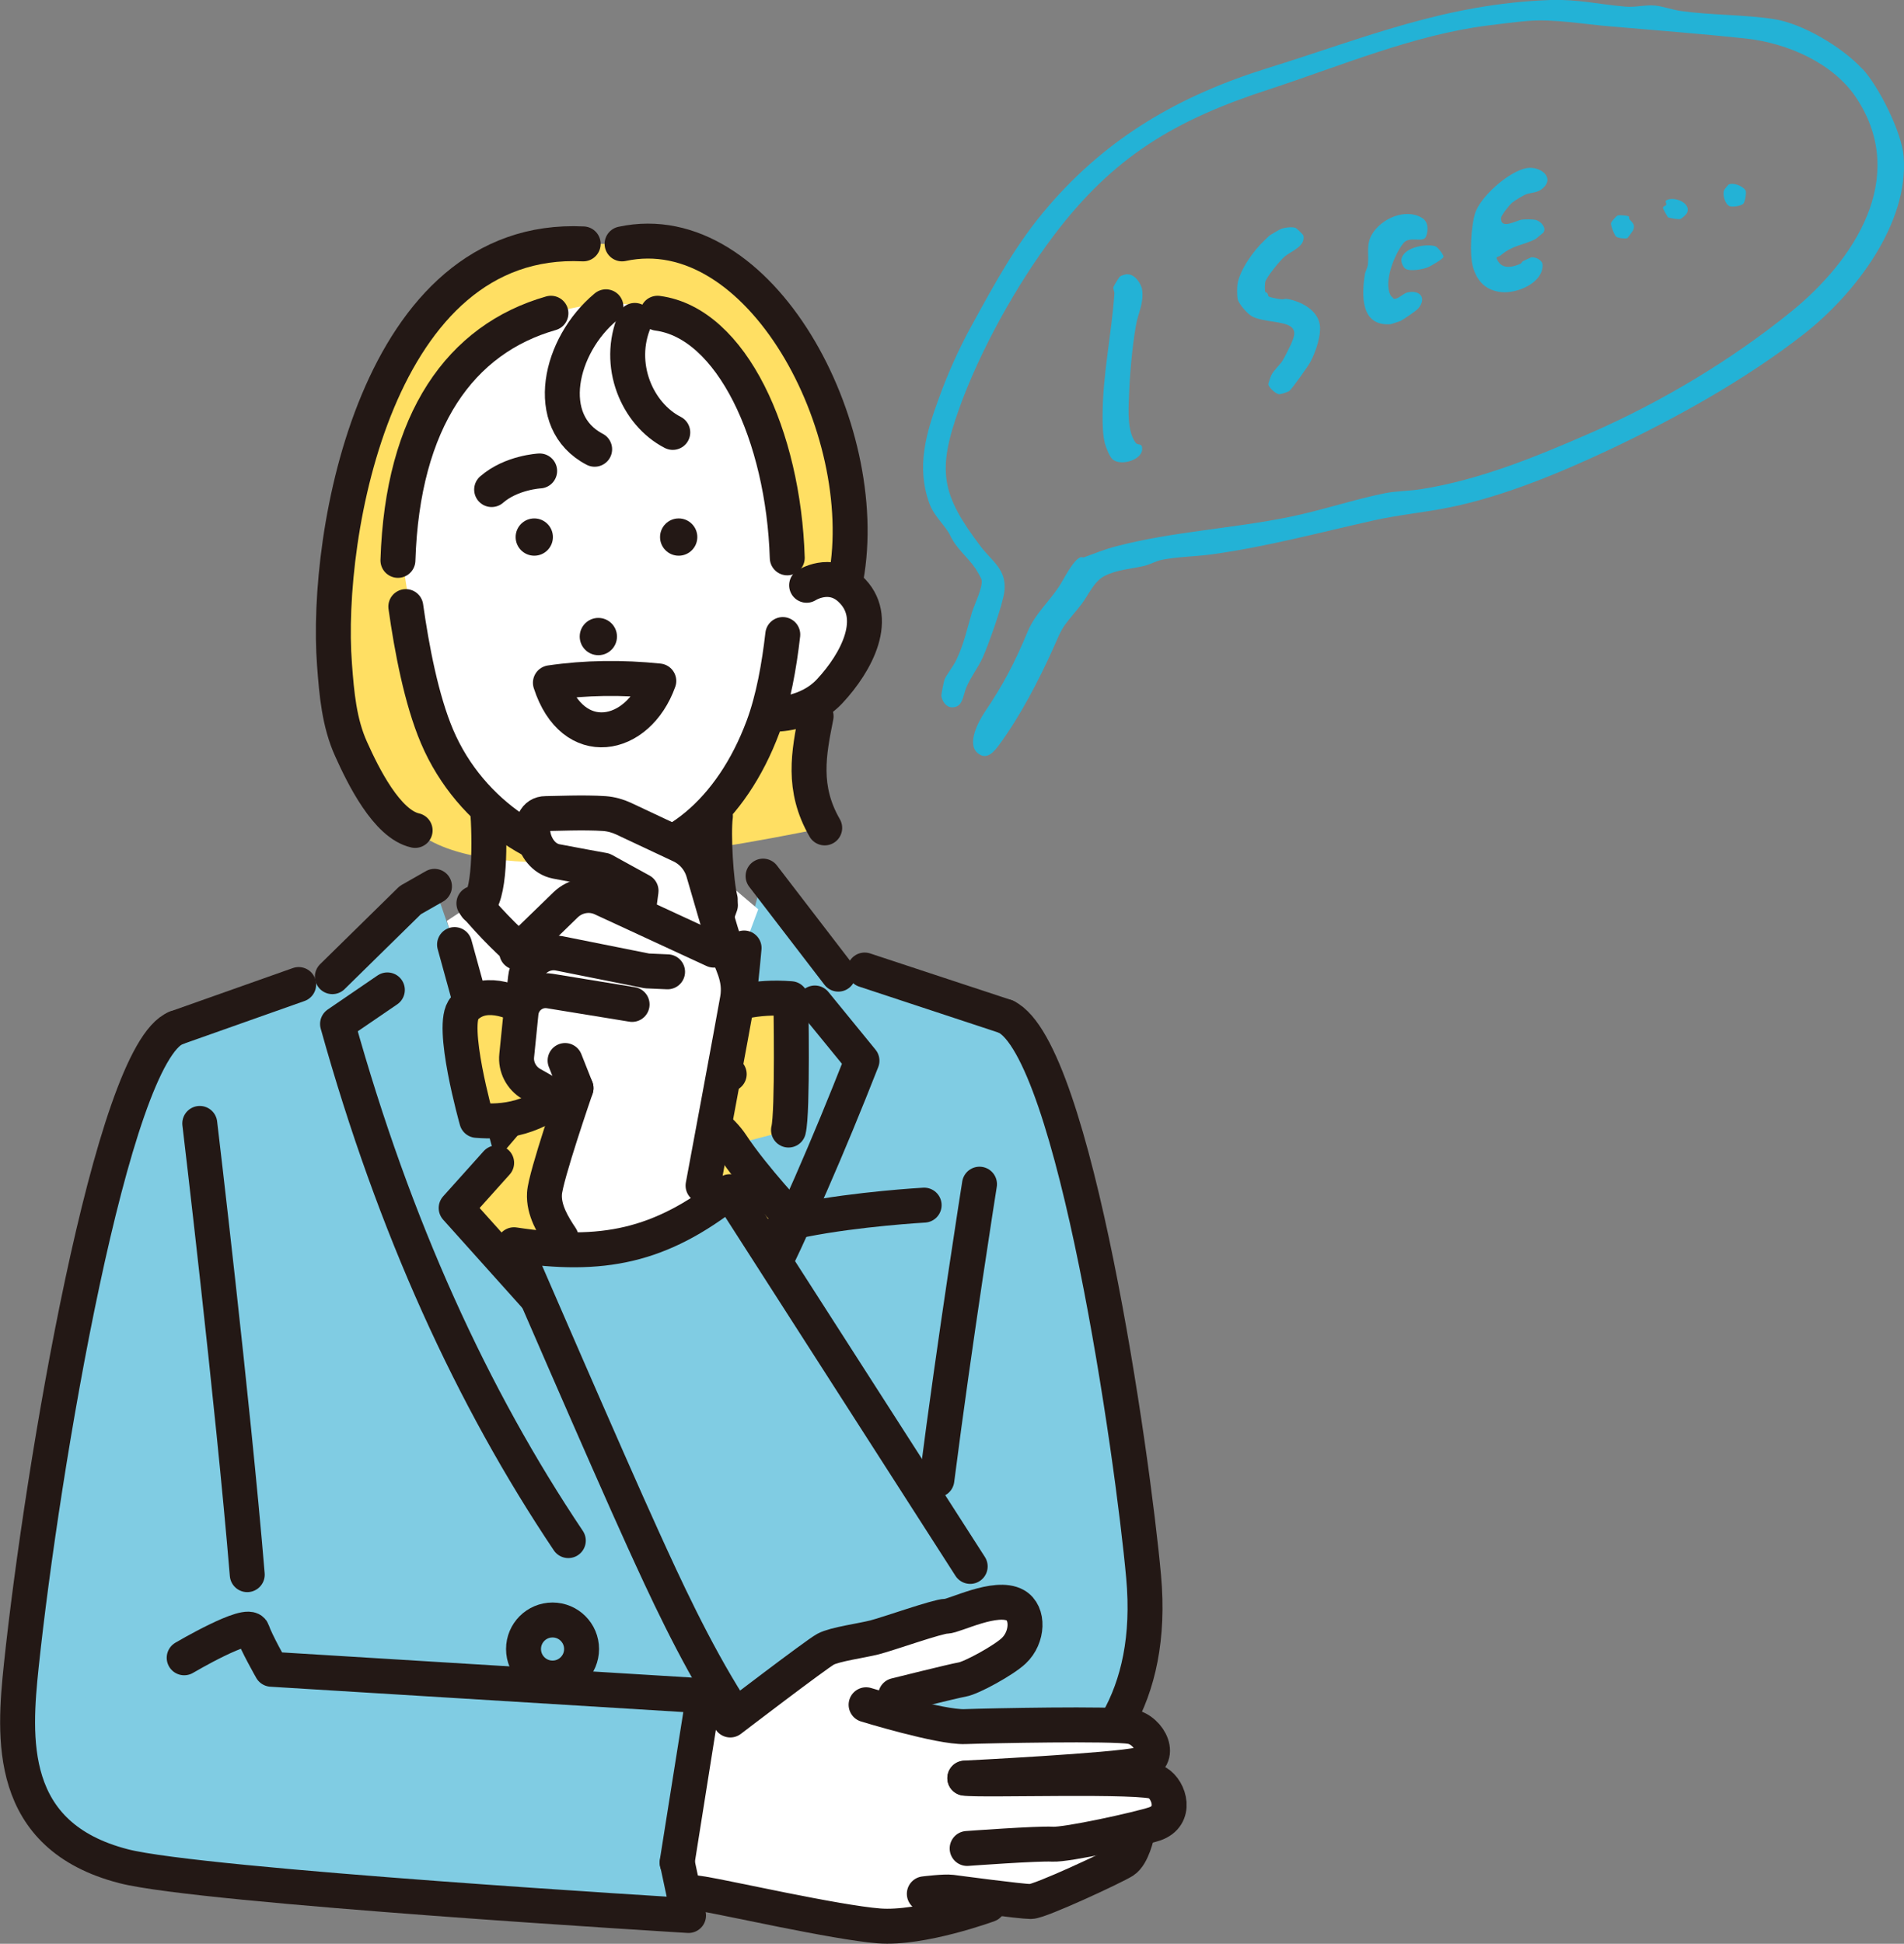
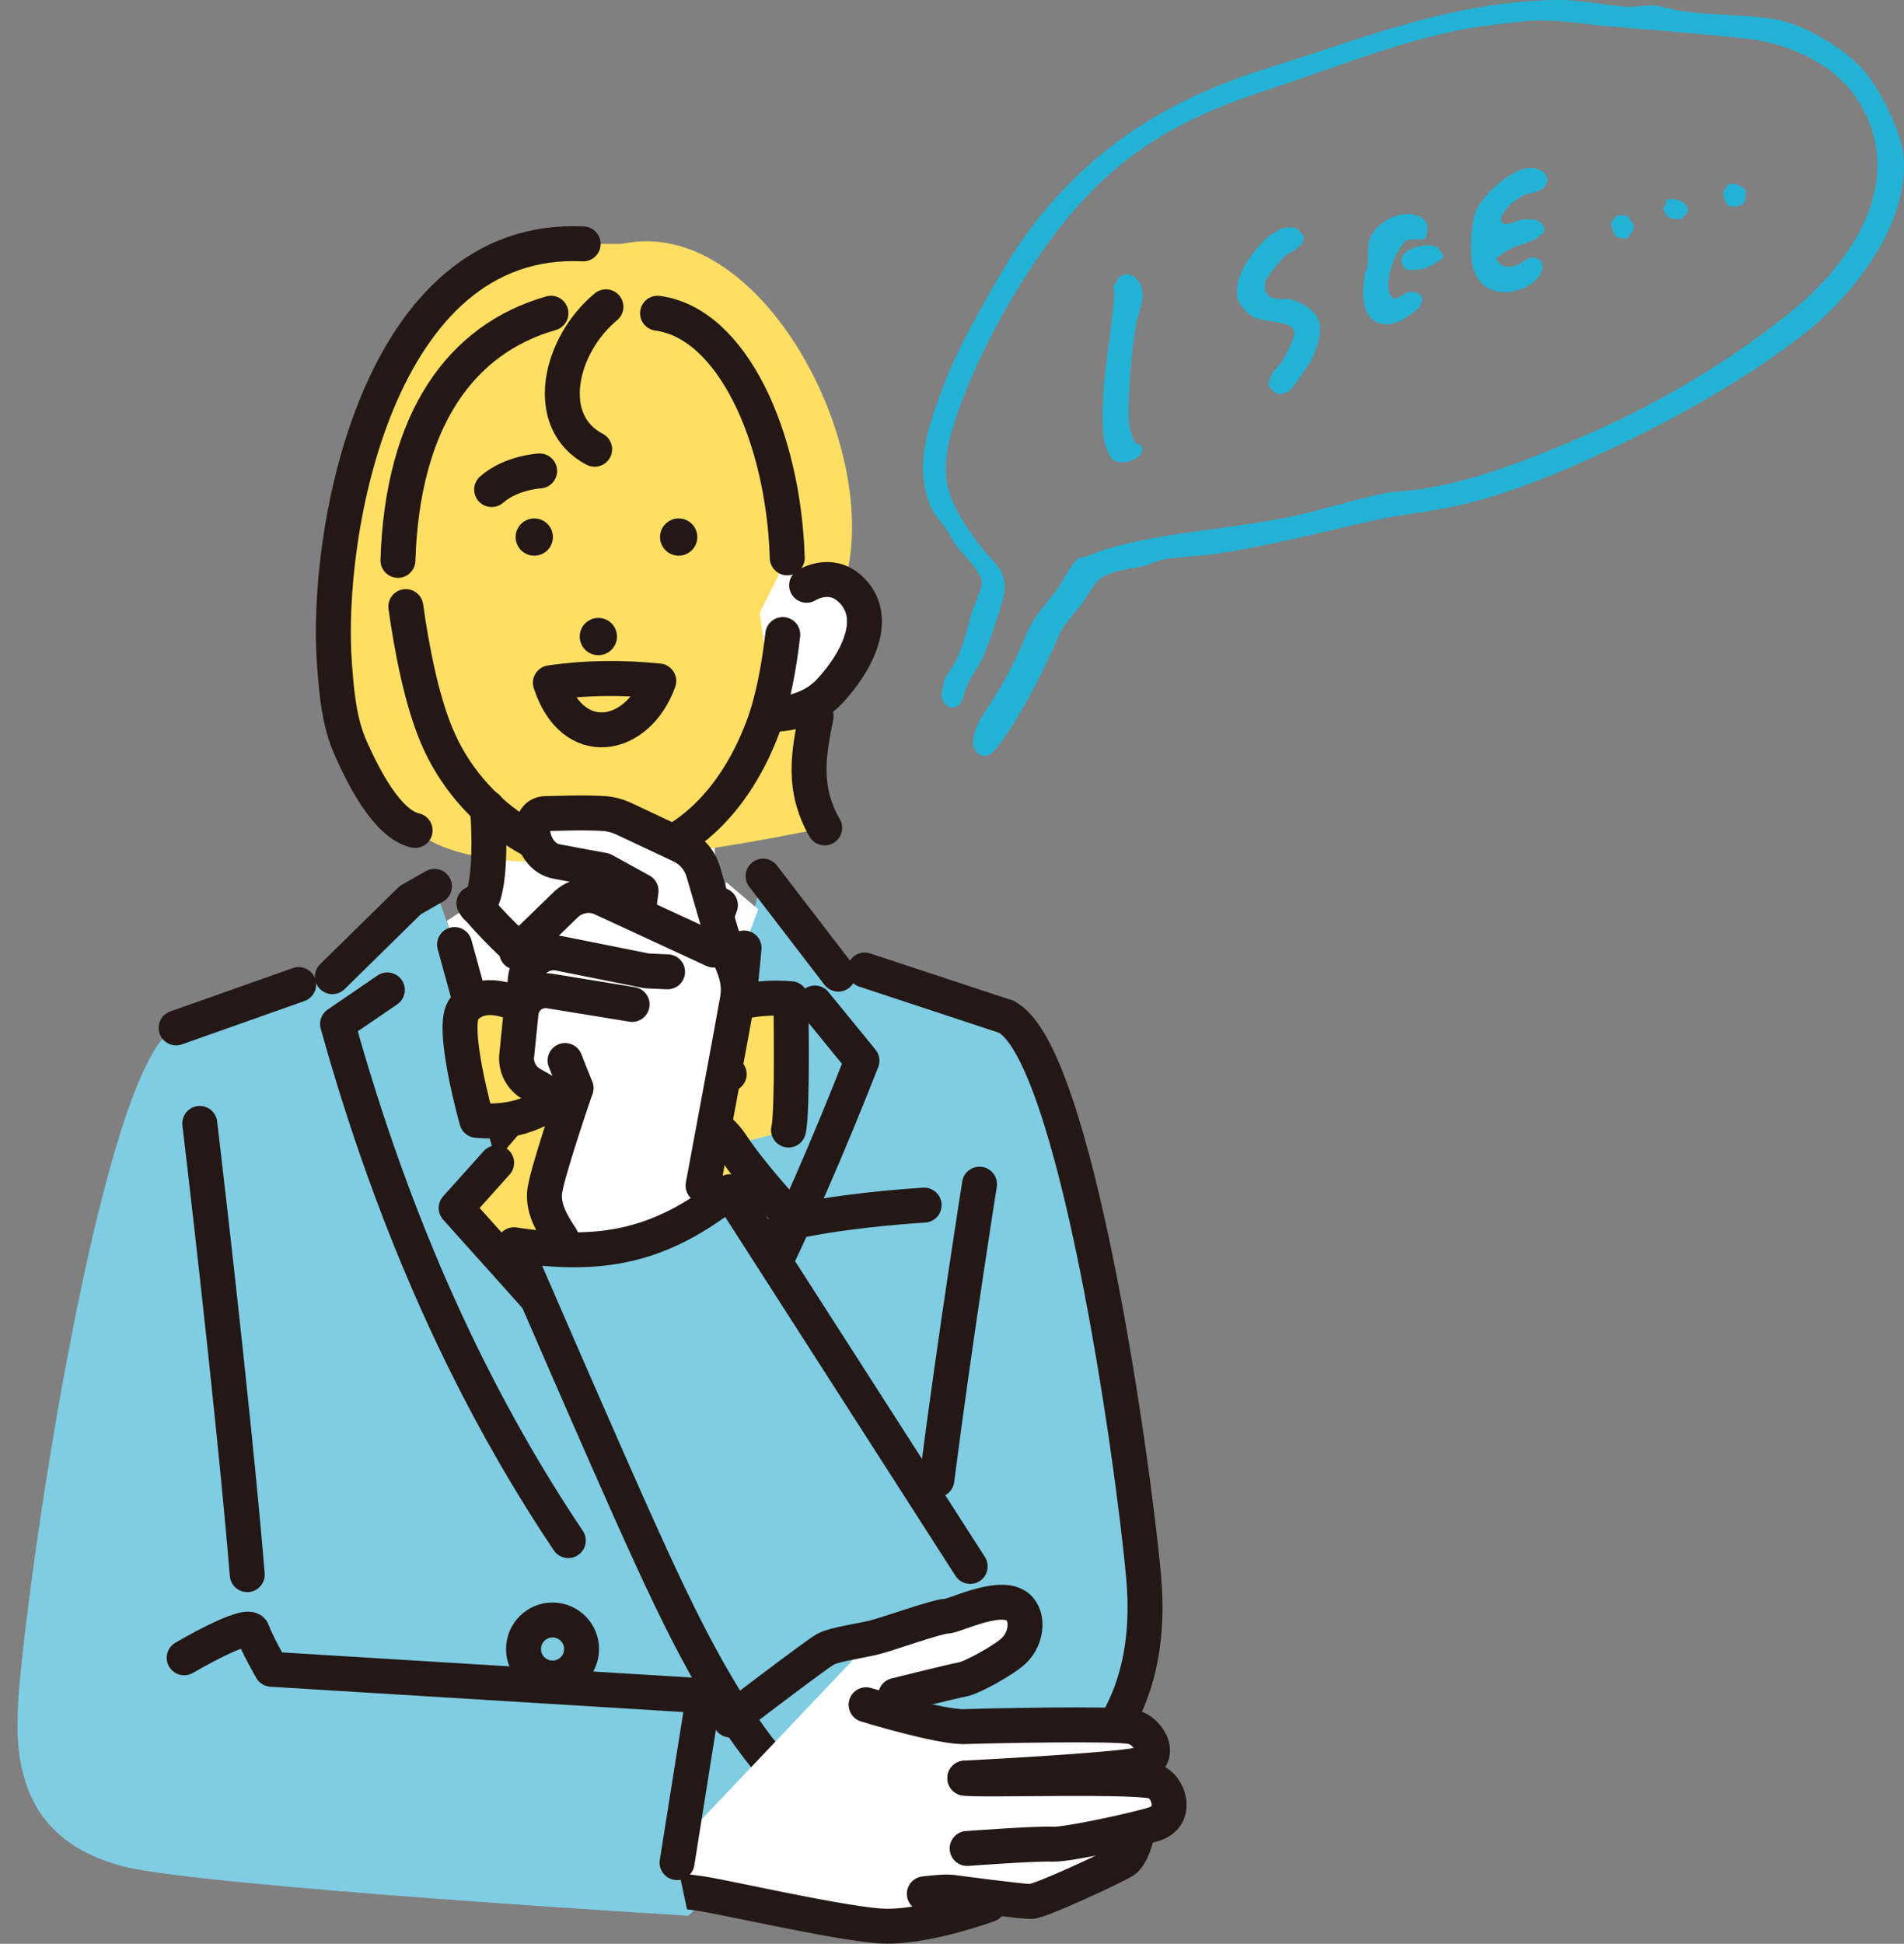
<svg xmlns="http://www.w3.org/2000/svg" width="106.27" height="108.47" viewBox="0 0 106.27 108.47">
  <rect x="0" y="0" width="106.27" height="108.47" fill="#808080" stroke="none" />
  <defs>
    <style>
      .d {
        fill: #ffdf63;
      }

      .e {
        isolation: isolate;
      }

      .f {
        mix-blend-mode: multiply;
      }

      .g {
        fill: #231815;
      }

      .h {
        fill: #fff;
      }

      .i {
        fill: #23b2d6;
      }

      .j {
        fill: #80cce3;
      }

      .k {
        fill: none;
        stroke: #231815;
        stroke-linecap: round;
        stroke-linejoin: round;
        stroke-width: 1.95px;
      }
    </style>
  </defs>
  <g class="e">
    <g id="b" data-name="レイヤー 2">
      <g id="c" data-name="レイヤー 1">
        <g class="f">
          <g>
            <path class="i" d="M103.95,3.84c.92.99,2.2,3.55,2.3,4.89.3,3.76-2.74,7.7-5.58,9.92-3.24,2.53-7.17,4.71-10.88,6.46-2.73,1.28-5.85,2.58-8.82,3.19-1.45.3-2.88.42-4.34.75-3,.67-5.88,1.45-8.96,1.88-.92.13-1.97.13-2.87.32-.24.05-.66.26-.9.32-.75.18-1.55.21-2.25.57-.59.3-.89,1.05-1.29,1.58-.29.38-.63.75-.93,1.16-.27.38-.46.89-.67,1.35-.76,1.69-1.82,3.74-2.97,5.3-.29.4-.72.95-1.25.47-.57-.53.06-1.71.4-2.23,1.09-1.62,1.68-2.76,2.43-4.55.41-.97,1.18-1.64,1.74-2.49.26-.39.76-1.45,1.19-1.63.07-.03.15.02.2,0,.6-.22,1.19-.46,1.82-.62,3.14-.82,6.44-.98,9.64-1.63,1.77-.36,3.61-.98,5.35-1.33.62-.12,1.34-.12,1.99-.22,3.27-.51,6.48-1.83,9.48-3.14,3.93-1.72,7.85-4.06,11.18-6.76,3.52-2.85,6.57-7.46,3.68-11.89-1.29-1.99-3.89-3.11-6.2-3.36-2.53-.27-5.05-.46-7.59-.68-1.49-.12-3.08-.42-4.59-.3-.65.05-1.53.17-2.2.25-4.15.52-8.29,2.28-12.24,3.57-5.23,1.7-8.68,3.74-12.02,8.17-2.06,2.73-4.1,6.4-5.25,9.6-1.26,3.5-1.03,4.82,1.2,7.75.63.83,1.45,1.27,1.31,2.49-.08.71-.89,2.98-1.21,3.69-.25.55-.67,1.09-.91,1.66-.2.45-.18,1.16-.84,1.12-.31-.02-.54-.38-.56-.66,0-.08.14-.8.18-.9.1-.24.5-.75.65-1.07.44-.92.6-1.73.88-2.67.15-.48.6-1.36.54-1.8-.01-.1-.27-.53-.34-.64-.47-.68-1.06-1.1-1.41-1.84-.27-.56-.89-1.05-1.16-1.78-.76-2.07-.18-3.97.53-5.91.51-1.4,1.12-2.76,1.83-4.05,1.33-2.42,2.49-4.58,4.3-6.67,3.33-3.86,7.32-6.15,12.18-7.67C76.2,2.11,80.64.21,86.55,0c1.49-.05,2.74.25,4.17.37.56.05,1.11-.11,1.65-.06.43.04.96.23,1.42.3,1.69.24,3.5.2,5.18.45,1.64.24,3.86,1.58,4.97,2.78Z" />
            <path class="i" d="M86.14,12.98s-.4.33-.42.35c-.71.37-1.27.33-1.96.92-.14.12-.37.02-.12.37.29.42.85.27,1.24.09.05-.03.06-.1.13-.14.08-.04.42-.2.45-.21.24-.03.64.15.64.44,0,1-1.43,1.59-2.3,1.5-.87-.09-1.36-.6-1.59-1.41-.2-.7-.1-2.23.11-2.95.27-.95,1.92-2.4,2.9-2.56.73-.12,1.56.5.92,1.1-.3.28-.6.25-.93.35-.16.05-.67.36-.81.48-.15.12-.61.7-.62.85-.05.68.87.14,1.14.1.19-.03.65-.03.82.02.26.08.58.41.41.69Z" />
            <path class="i" d="M70.61,16.29s.09.03.13.08c.04.05.02.14.08.18.08.05.56.14.69.15.11.02.21-.04.32-.02.74.12,1.65.58,1.82,1.37.13.6-.22,1.61-.52,2.16-.13.24-.99,1.45-1.16,1.6-.09.07-.45.18-.56.19-.2,0-.63-.41-.62-.57,0-.03.15-.47.17-.5.14-.28.47-.55.64-.83.09-.15.4-.76.46-.9.14-.34.32-.71,0-.96-.42-.33-1.54-.26-2.17-.58-.25-.13-.75-.69-.81-.97-.04-.18-.04-.66-.01-.84.13-.8.91-1.88,1.5-2.43.1-.09.18-.18.28-.27.03-.03.61-.37.66-.38.19-.07.63-.13.81-.05.06.03.42.37.43.43.12.6-.68.86-1.04,1.16-.24.19-1.03,1.16-1.09,1.42-.02.1-.04.49,0,.55Z" />
            <path class="i" d="M62.94,15.31c.38-.02.77.52.81.88.09.77-.23,1.27-.35,1.98-.21,1.18-.35,2.82-.39,4.02-.03.76-.09,1.88.37,2.51.14.19.38-.02.37.37-.02.6-1.17.94-1.63.58-.19-.15-.38-.66-.45-.9-.12-.47-.13-1.04-.13-1.52,0-2.34.5-4.53.66-6.87,0-.12-.08-.22-.05-.35.01-.05.31-.54.35-.57.1-.08.31-.13.42-.14Z" />
            <path class="i" d="M77.6,16.47s.16.18.18.19c.18.1.55-.29.77-.34.72-.16,1.09.32.61.89-.13.15-.79.59-.99.7-.03.01-.52.18-.55.18-1.67.13-1.63-1.58-1.44-2.79.02-.15.15-.34.17-.56.06-.59-.11-1.09.23-1.67.52-.88,1.87-1.47,2.79-.91.36.22.36.69.22,1.04-.16.39-.92-.07-1.27.38-.49.62-1.11,2.15-.71,2.89Z" />
            <path class="i" d="M78.45,15c-.14-.08-.28-.41-.22-.59.18-.62,1.36-.82,1.88-.67.13.04.45.46.46.58.02.11-.72.53-.86.59-.29.12-.99.25-1.26.09Z" />
            <path class="i" d="M96.46,10.31c.26-.15.81.06.97.32.06.1-.03.64-.13.74-.14.13-.58.19-.75.14-.26-.08-.43-.66-.32-.9,0-.02.21-.28.23-.29Z" />
            <path class="i" d="M90.92,12.09s0,.11.03.15c.16.19.35.3.19.63-.01.02-.29.41-.31.42-.13.04-.53,0-.63-.09-.09-.07-.32-.64-.28-.76.03-.09.29-.39.38-.42.1-.03.56.01.62.06Z" />
            <path class="i" d="M93.09,12.12s-.26-.43-.27-.51c0-.14.15-.09.18-.19.02-.07-.08-.19,0-.24.43-.25,1.39.14,1.17.68-.04.1-.28.32-.38.36-.11.04-.64-.06-.72-.1Z" />
          </g>
        </g>
        <g>
          <path class="j" d="M63.83,87.98c-.61-6.77-3.85-29.4-7.69-31.26l-7.88-2.59-1.46.22-4.21-5.47-1.06,4.01c-.85,9.64-3.14,18.62-6.59,27.07l-1.66,1.66c-2.51-9.32-7.91-28.92-7.91-28.92l-1.12-3.24-1.35.77-4.35,4.27-1.88.44-6.84,2.42c-3.59,1.42-7.48,24.59-8.64,35.57-.42,4.02-.85,9.52,5.71,11.21,4.34,1.12,31.53,2.75,31.53,2.75l6.94-6.24c.73.54,1.49.95,2.27,1.18,3.99,1.17,17.43-.25,16.2-13.85Z" />
          <g>
            <path class="h" d="M40.2,50.5c-1.16,3.35-2.72,4.39-4.68,5.61h-2.2c-2.52-1.37-4.82-3.26-6.88-5.71l-1.5.99.42,1.31s5.41,19.61,7.92,28.93l1.65-1.67c3.44-8.46,5.74-17.44,6.59-27.07l.8-2.15-1.79-1.52-.34,1.27Z" />
            <path class="h" d="M40.2,50.19c-.24-.94-.4-3.1-.27-4.1l-.3-.72c-1.69,1.72-3.73,2.64-5.87,2.64-1.95,0-4.38-.95-6.39-2.76l-.16.38c.14,1.8.17,4.55-.64,4.96,0,0,4.24,4.15,6.77,5.52h2.2c1.96-1.23,3.51-2.26,4.68-5.61v-.31Z" />
            <path class="d" d="M46.02,46.2c-1.91-3.31-.08-6.03-.07-9.4l1.26-4.54c1.97-7.48-4.8-20.31-12.5-18.65h-2.16c-11.15-.8-14.45,16.16-13.88,23.48.12,1.61.26,3.25.93,4.72.67,1.47,2,4.19,3.57,4.53,3.82,3.29,15.79,1.31,22.85-.15Z" />
            <path class="k" d="M27.21,45.07c.14,1.8.17,5.1-.64,5.52" />
-             <path class="k" d="M39.93,45.54c-.13.99.03,3.71.27,4.65" />
            <path class="k" d="M25.37,52.71s3.01,10.91,5.58,20.33" />
            <line class="k" x1="16.67" y1="54.94" x2="9.83" y2="57.36" />
            <line class="k" x1="48.26" y1="54.13" x2="56.14" y2="56.73" />
            <path class="k" d="M11.15,62.69s1.85,15.52,2.65,25.18" />
            <path class="k" d="M54.67,66.08s-1.37,8.63-2.38,16.5" />
            <path class="k" d="M18.55,54.5l4.35-4.27,1.35-.77" />
            <path class="k" d="M21.62,55.24l-2.78,1.9c3.17,11.37,7.54,20.87,12.88,28.83" />
            <circle class="k" cx="30.84" cy="92.02" r="1.62" />
            <line class="k" x1="42.59" y1="48.89" x2="46.79" y2="54.36" />
            <path class="k" d="M45.48,55.97l2.63,3.22c-3.75,9.55-7.67,17.64-11.85,23.56" />
            <path class="k" d="M41.53,52.9c-.85,9.64-3.14,18.62-6.59,27.07" />
            <path class="k" d="M26.45,50.41c2.05,2.44,4.35,4.33,6.88,5.71h2.2c1.96-1.23,3.51-2.26,4.68-5.61" />
            <line class="k" x1="35.53" y1="56.11" x2="40.06" y2="59.63" />
            <line class="k" x1="28.06" y1="60.5" x2="33.33" y2="56.11" />
            <g>
              <g>
                <path class="d" d="M25.92,56.27c-.84.89.68,6.26.68,6.26.05,0,.11,0,.16,0l2.77.09-4.08,4.77,5.14,5.73s2.99-6.41,1.5-13.61l.09-1.15s-4.25-4.22-6.26-2.11Z" />
                <polygon class="d" points="35.5 58.68 32.87 58.47 32.88 61.94 35.47 61.86 35.5 58.68" />
                <path class="d" d="M44.14,55.74c-3.99-.31-5.45,1.63-8.19,2.69l1.21,3.1-.61,1.82s-1.38,1.83-1.45,3.38c-.07,1.55,3.15,6.01,3.15,6.01l6.09-4.61s-2.26-2.38-3.48-4.23l3.16-.83c.25-1,.13-7.33.13-7.33Z" />
              </g>
              <path class="k" d="M35.95,58.42c2.74-1.06,4.2-3,8.19-2.69,0,0,.12,6.34-.13,7.33" />
              <path class="k" d="M32.51,62.76c1.27,3.58-1.91,10.38-1.91,10.38l-5.14-5.73,2.26-2.52" />
              <path class="k" d="M32.19,58.37s-4.25-4.22-6.26-2.11c-.84.89.68,6.26.68,6.26,1.55.12,3.18-.02,5.41-1.91" />
              <polygon class="k" points="32.87 58.47 32.88 61.94 35.47 61.86 35.5 58.68 32.87 58.47" />
              <path class="k" d="M37.15,61.53s2.48.52,3.7,2.37c1.22,1.85,3.48,4.23,3.48,4.23l-6.09,4.61s-3.22-4.46-3.15-6.01,1.45-3.38,1.45-3.38" />
              <line class="k" x1="36.9" y1="59.93" x2="40.7" y2="59.94" />
            </g>
            <path class="k" d="M44.85,68.06c3.02-.6,6.73-.81,6.73-.81" />
            <g>
              <g>
-                 <path class="h" d="M43.94,29.55c-.22-6.8-3.1-11.53-7.24-12.07-1.9-.93-3.92-.52-5.95,0-5.04,1.44-8.29,4.36-8.54,12.2l1.49,9.51h.02c.2.68.42,1.32.66,1.9,1.9,4.48,6.25,6.93,9.37,6.93,3.67,0,7.06-2.72,8.83-7.47.16-.43.3-.89.43-1.36h0s.93-9.64.93-9.64Z" />
                <path class="h" d="M47.44,32.85c-1.13-1.03-2.42-.19-2.42-.19l-1.07-1.53-1.55,3.07.83,5.65s1.83.07,3.09-1.28c1.5-1.61,2.86-4.14,1.13-5.72Z" />
                <path class="k" d="M22.65,33.85c.33,2.34.87,5.19,1.74,7.24,1.9,4.48,6.25,6.93,9.37,6.93,3.67,0,7.06-2.72,8.83-7.47.57-1.53.9-3.39,1.1-5.14" />
                <path class="k" d="M43.22,39.85s1.83.07,3.09-1.28c1.5-1.61,2.86-4.14,1.13-5.72-1.13-1.03-2.42-.19-2.42-.19" />
                <path class="k" d="M23.17,46.34c-1.58-.35-2.91-3.06-3.57-4.53-.67-1.47-.81-3.11-.93-4.72-.56-7.31,2.38-24.04,13.88-23.48" />
-                 <path class="k" d="M34.72,13.61c7.69-1.66,14.03,10.28,12.5,18.65" />
                <path class="k" d="M36.7,17.48c4.14.54,7.03,6.85,7.24,13.65" />
                <path class="k" d="M30.75,17.48c-5.04,1.44-8.29,5.95-8.54,13.79" />
                <path class="k" d="M33.82,17.12c-2.6,2.15-3.57,6.42-.63,7.95" />
-                 <path class="k" d="M35.43,17.88c-1.06,2.47.13,5.23,2.12,6.25" />
                <path class="k" d="M45.55,39.97c-.41,2.06-.8,4.01.48,6.23" />
                <circle class="g" cx="33.4" cy="35.52" r="1.04" transform="translate(-.14 .13) rotate(-.22)" />
                <path class="k" d="M27.44,27.32c1.1-.96,2.68-1.04,2.68-1.04" />
                <circle class="g" cx="29.82" cy="29.97" r="1.04" />
                <circle class="g" cx="37.88" cy="29.97" r="1.04" />
              </g>
              <path class="k" d="M30.72,38.1c1.24,3.85,4.88,3.17,6.05-.1-2.05-.21-4.07-.19-6.05.1Z" />
            </g>
          </g>
          <g>
            <path class="h" d="M29.09,56.52c.06-.58.47-1.04.99-1.19l-.85.05.09-.81-.47-1.45,2.73-2.65c.54-.53,1.35-.66,2.04-.35l2.02.93.03-.53.11-.82-2.09-1.15s-1.88-.35-2.64-.49c-1.43-.27-1.8-2.67-.59-2.67.47,0,2.12-.08,3.28,0,.38.03.74.13,1.08.29l3.17,1.49c.62.29,1.08.83,1.27,1.49.37,1.27.97,3.35,1.19,4.02.33.99.93,1.81.71,3.08-.22,1.26-2.05,11.45-2.05,11.45l-6.7,2.82c-.44-.66-2.08-2.51-2.03-3.44.05-.93,1.76-5.88,1.76-5.88l-1.37.38-1.11-.63c-.56-.32-.89-.94-.82-1.59l.24-2.37Z" />
            <g>
              <path class="k" d="M39.24,66.16s1.7-9.12,1.92-10.39c.22-1.26-.38-2.09-.71-3.08-.22-.67-.82-2.75-1.19-4.02-.19-.66-.65-1.2-1.27-1.49l-3.17-1.49c-.34-.16-.7-.26-1.08-.29-1.16-.08-2.81,0-3.28,0-1.21,0-.84,2.4.59,2.67.76.15,2.64.49,2.64.49l2.09,1.15-.11.82" />
              <path class="k" d="M31.32,69.07c-.44-.66-.99-1.54-.93-2.47.05-.93,1.76-5.88,1.76-5.88" />
              <path class="k" d="M35.28,56.05l-4.6-.75c-.79-.13-1.52.43-1.6,1.23l-.24,2.37c-.07.64.26,1.27.82,1.59l1.11.63" />
              <line class="k" x1="32.15" y1="60.72" x2="31.54" y2="59.18" />
              <path class="k" d="M37.26,54.23l-1.15-.05-4.9-.98c-.91-.18-1.78.46-1.88,1.38l-.09.81" />
              <path class="k" d="M39.84,53.02l-6.23-2.88c-.68-.32-1.49-.18-2.04.35l-2.73,2.65" />
            </g>
          </g>
          <path class="j" d="M40.73,66.49c-3.88,3.05-7.11,3.71-12.04,2.96,0,0,5.22,12.08,7.2,16.42,2.35,5.16,6.6,14.45,11.74,15.96l3.76-17.37-10.65-17.97Z" />
          <path class="k" d="M54.15,87.41l-13.42-20.91c-3.88,3.05-7.11,3.71-12.04,2.96,0,0,5.22,12.08,7.2,16.42,2.35,5.16,6.6,14.45,11.74,15.96,3.99,1.17,17.43-.25,16.2-13.85-.61-6.77-3.85-29.4-7.69-31.26" />
-           <path class="h" d="M35.58,105.3s2.4.19,3.63.38c1.22.19,7.44,1.6,9.84,1.79,2.4.19,6.12-1.18,6.12-1.18l2.35-.19c.52,0,4.66-1.93,5.18-2.26.52-.33.75-1.51.75-1.51l.99-.56c1.27-.42.85-1.88.14-2.31l-.99-.99c1.37-.33.56-1.93-.47-2.12-1.04-.19-7.91-.05-9.28,0-1.37.05-5.51-1.22-5.51-1.22l1.65-.52s3.2-.8,3.72-.89c.52-.09,2.31-1.08,2.87-1.6.8-.75.86-2.11.09-2.54-1.08-.61-3.39.61-3.86.61s-3.25.99-4,1.18c-.75.19-2.21.38-2.73.66-.52.28-5.32,3.95-5.32,3.95-2.26-1.63-5.19.48-8.44,4.35-2.66,4.09-1.71,5.83,3.26,4.97Z" />
+           <path class="h" d="M35.58,105.3s2.4.19,3.63.38c1.22.19,7.44,1.6,9.84,1.79,2.4.19,6.12-1.18,6.12-1.18l2.35-.19c.52,0,4.66-1.93,5.18-2.26.52-.33.75-1.51.75-1.51l.99-.56c1.27-.42.85-1.88.14-2.31l-.99-.99c1.37-.33.56-1.93-.47-2.12-1.04-.19-7.91-.05-9.28,0-1.37.05-5.51-1.22-5.51-1.22l1.65-.52s3.2-.8,3.72-.89c.52-.09,2.31-1.08,2.87-1.6.8-.75.86-2.11.09-2.54-1.08-.61-3.39.61-3.86.61s-3.25.99-4,1.18Z" />
          <g>
            <path class="k" d="M40.76,95.98s4.8-3.67,5.32-3.95c.52-.28,1.98-.47,2.73-.66.75-.19,3.53-1.18,4-1.18s2.78-1.22,3.86-.61c.76.43.71,1.79-.09,2.54-.56.53-2.35,1.51-2.87,1.6-.52.09-3.72.89-3.72.89" />
            <path class="k" d="M48.34,95.13s4.14,1.27,5.51,1.22c1.37-.05,8.24-.19,9.28,0,1.04.19,1.84,1.79.47,2.12-1.37.33-9.75.75-9.75.75" />
            <path class="k" d="M53.85,99.23c.85.14,10.04-.18,10.73.24.71.42,1.13,1.88-.14,2.31-.87.29-4.9,1.18-5.7,1.13s-4.76.24-4.76.24" />
            <path class="k" d="M63.46,102.34s-.24,1.18-.75,1.51c-.52.33-4.66,2.26-5.18,2.26s-4.05-.47-4.43-.52-1.51.09-1.51.09" />
            <path class="k" d="M55.17,106.29s-3.72,1.37-6.12,1.18c-2.4-.19-8.62-1.6-9.84-1.79-1.22-.19-3.63-.38-3.63-.38" />
          </g>
          <path class="j" d="M39.27,94.63l-24.12-1.48s-.85-1.48-1.06-2.12c-.21-.63-3.81,1.48-3.81,1.48l-9.31,3.61c0,3.33.99,6.75,5.92,8.03,4.34,1.12,31.53,2.75,31.53,2.75l-.63-2.96,1.48-9.31Z" />
-           <path class="k" d="M9.83,57.36c-3.59,1.42-7.48,24.59-8.64,35.57-.42,4.02-.85,9.52,5.71,11.21,4.34,1.12,31.53,2.75,31.53,2.75l-.63-2.96" />
          <path class="k" d="M10.28,92.51s3.6-2.12,3.81-1.48c.21.63,1.06,2.12,1.06,2.12l24.12,1.48-1.48,9.31" />
        </g>
      </g>
    </g>
  </g>
</svg>